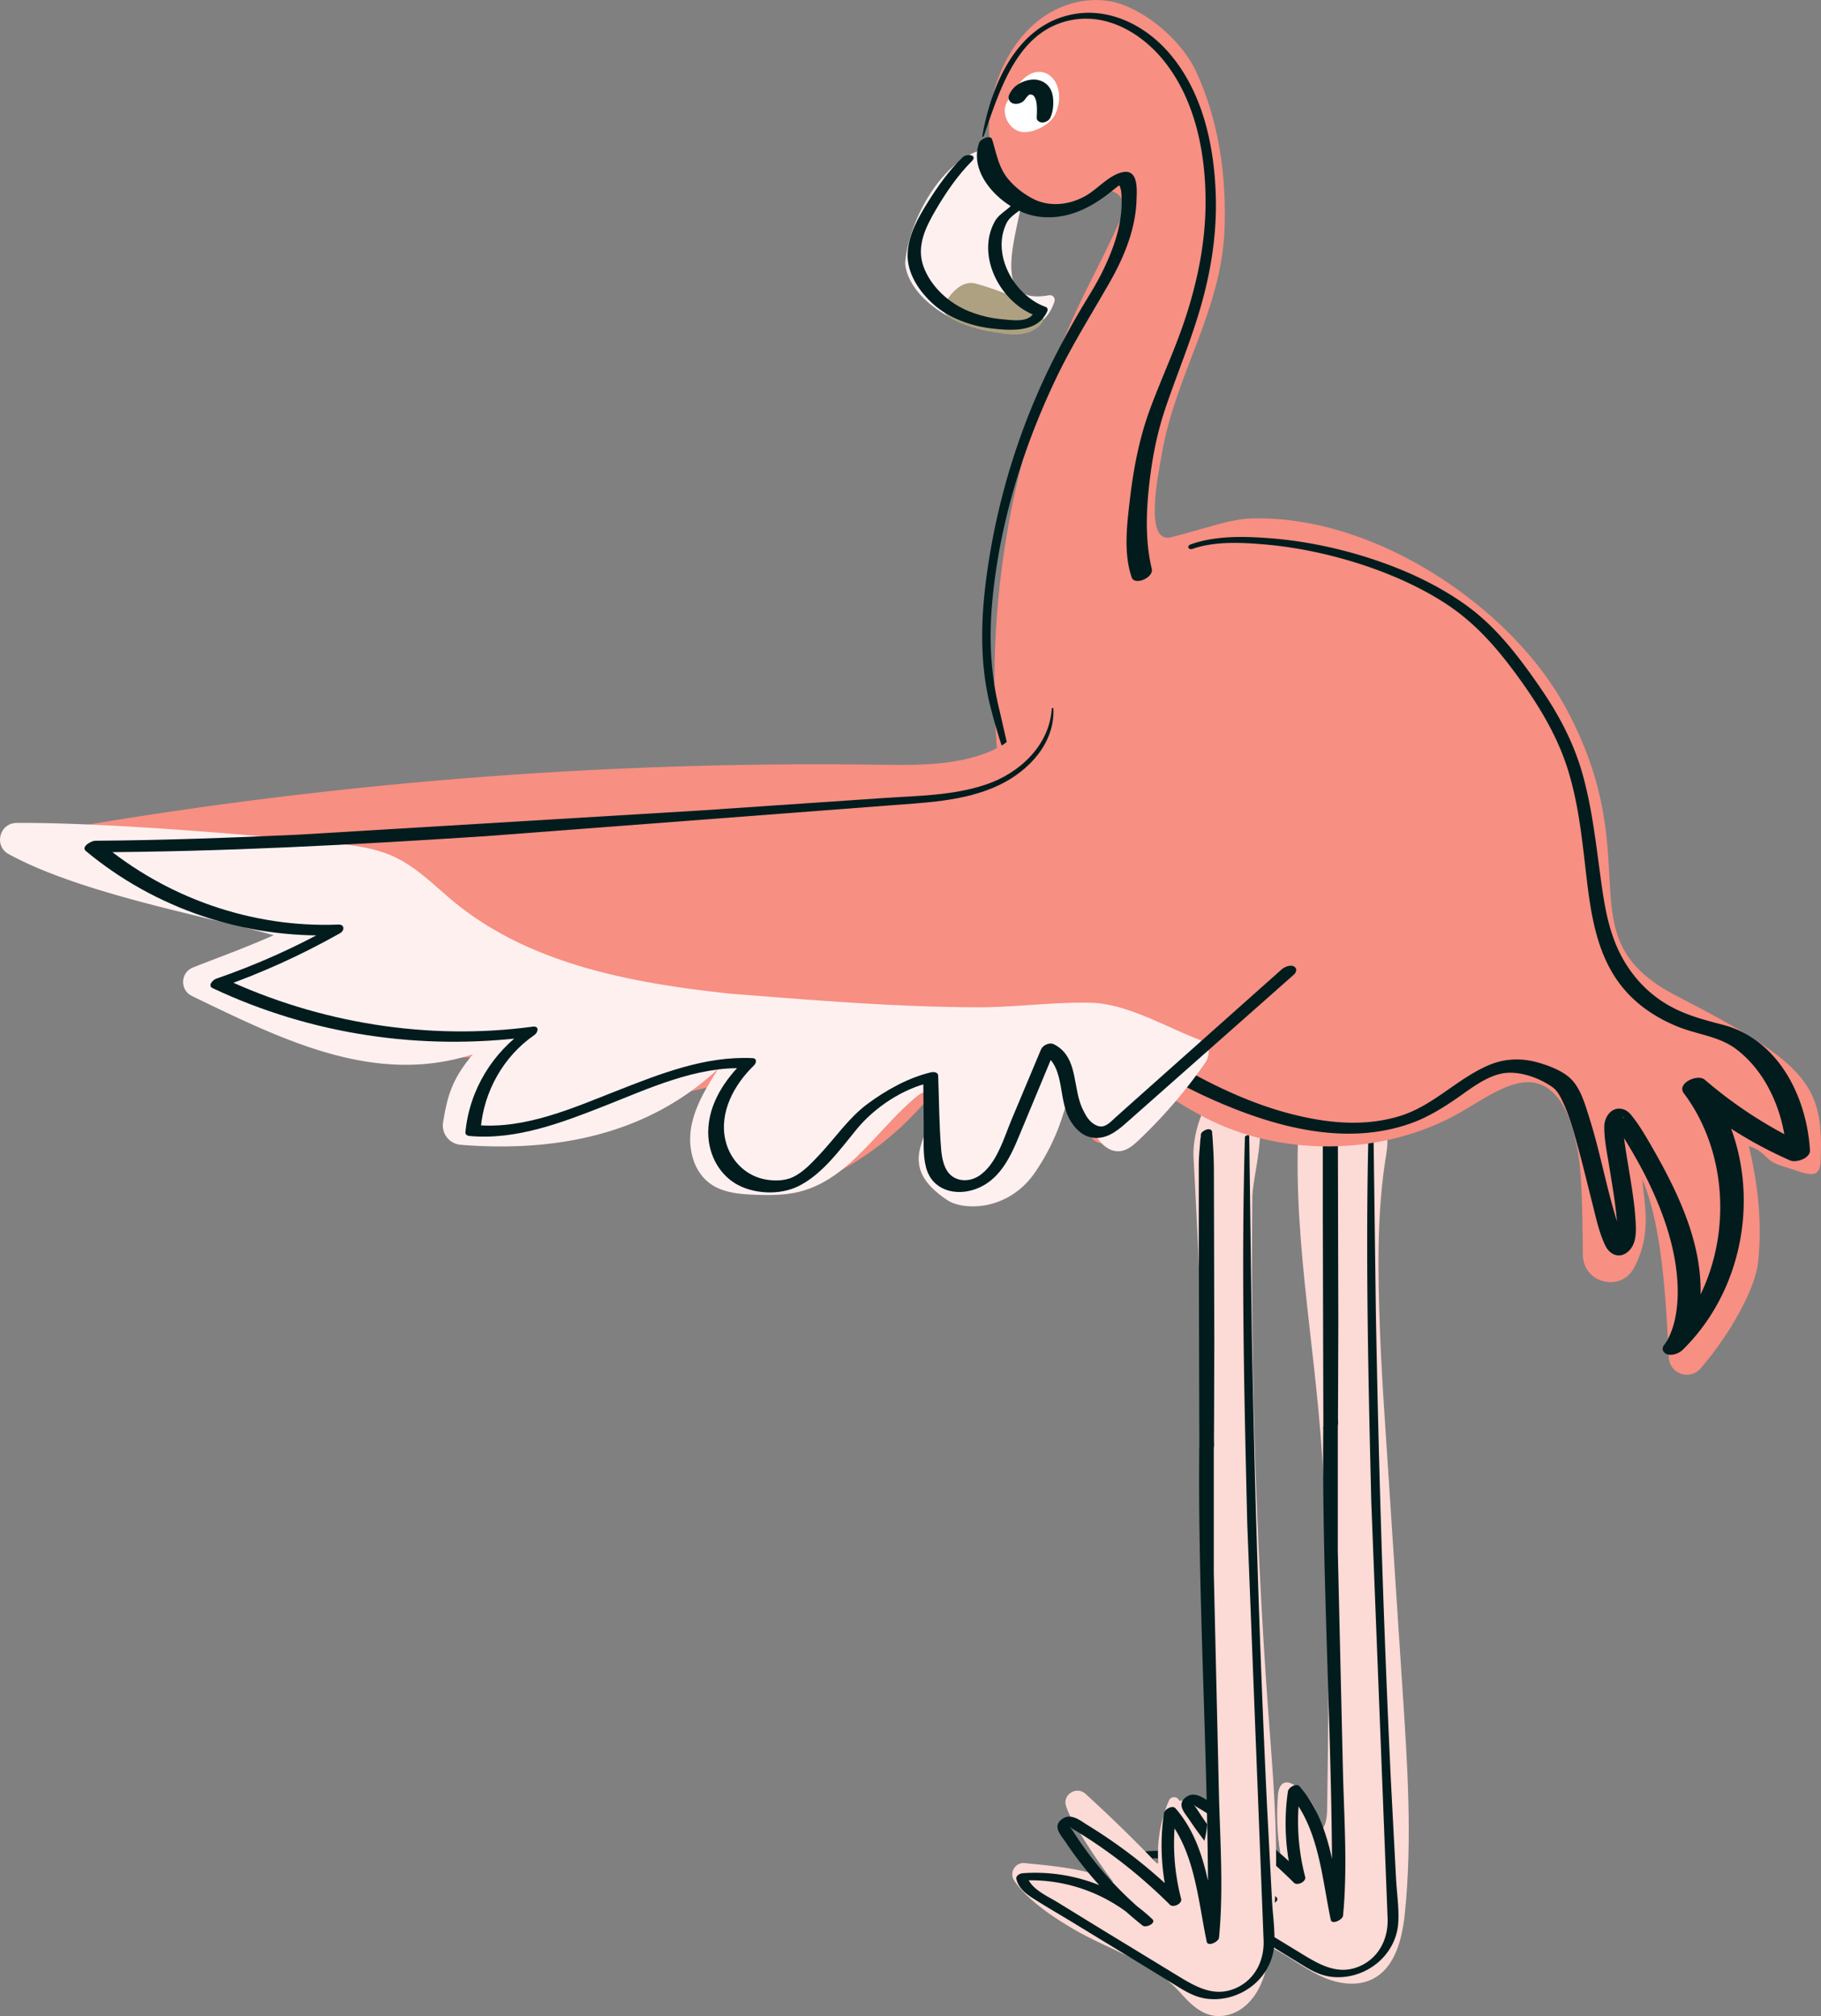
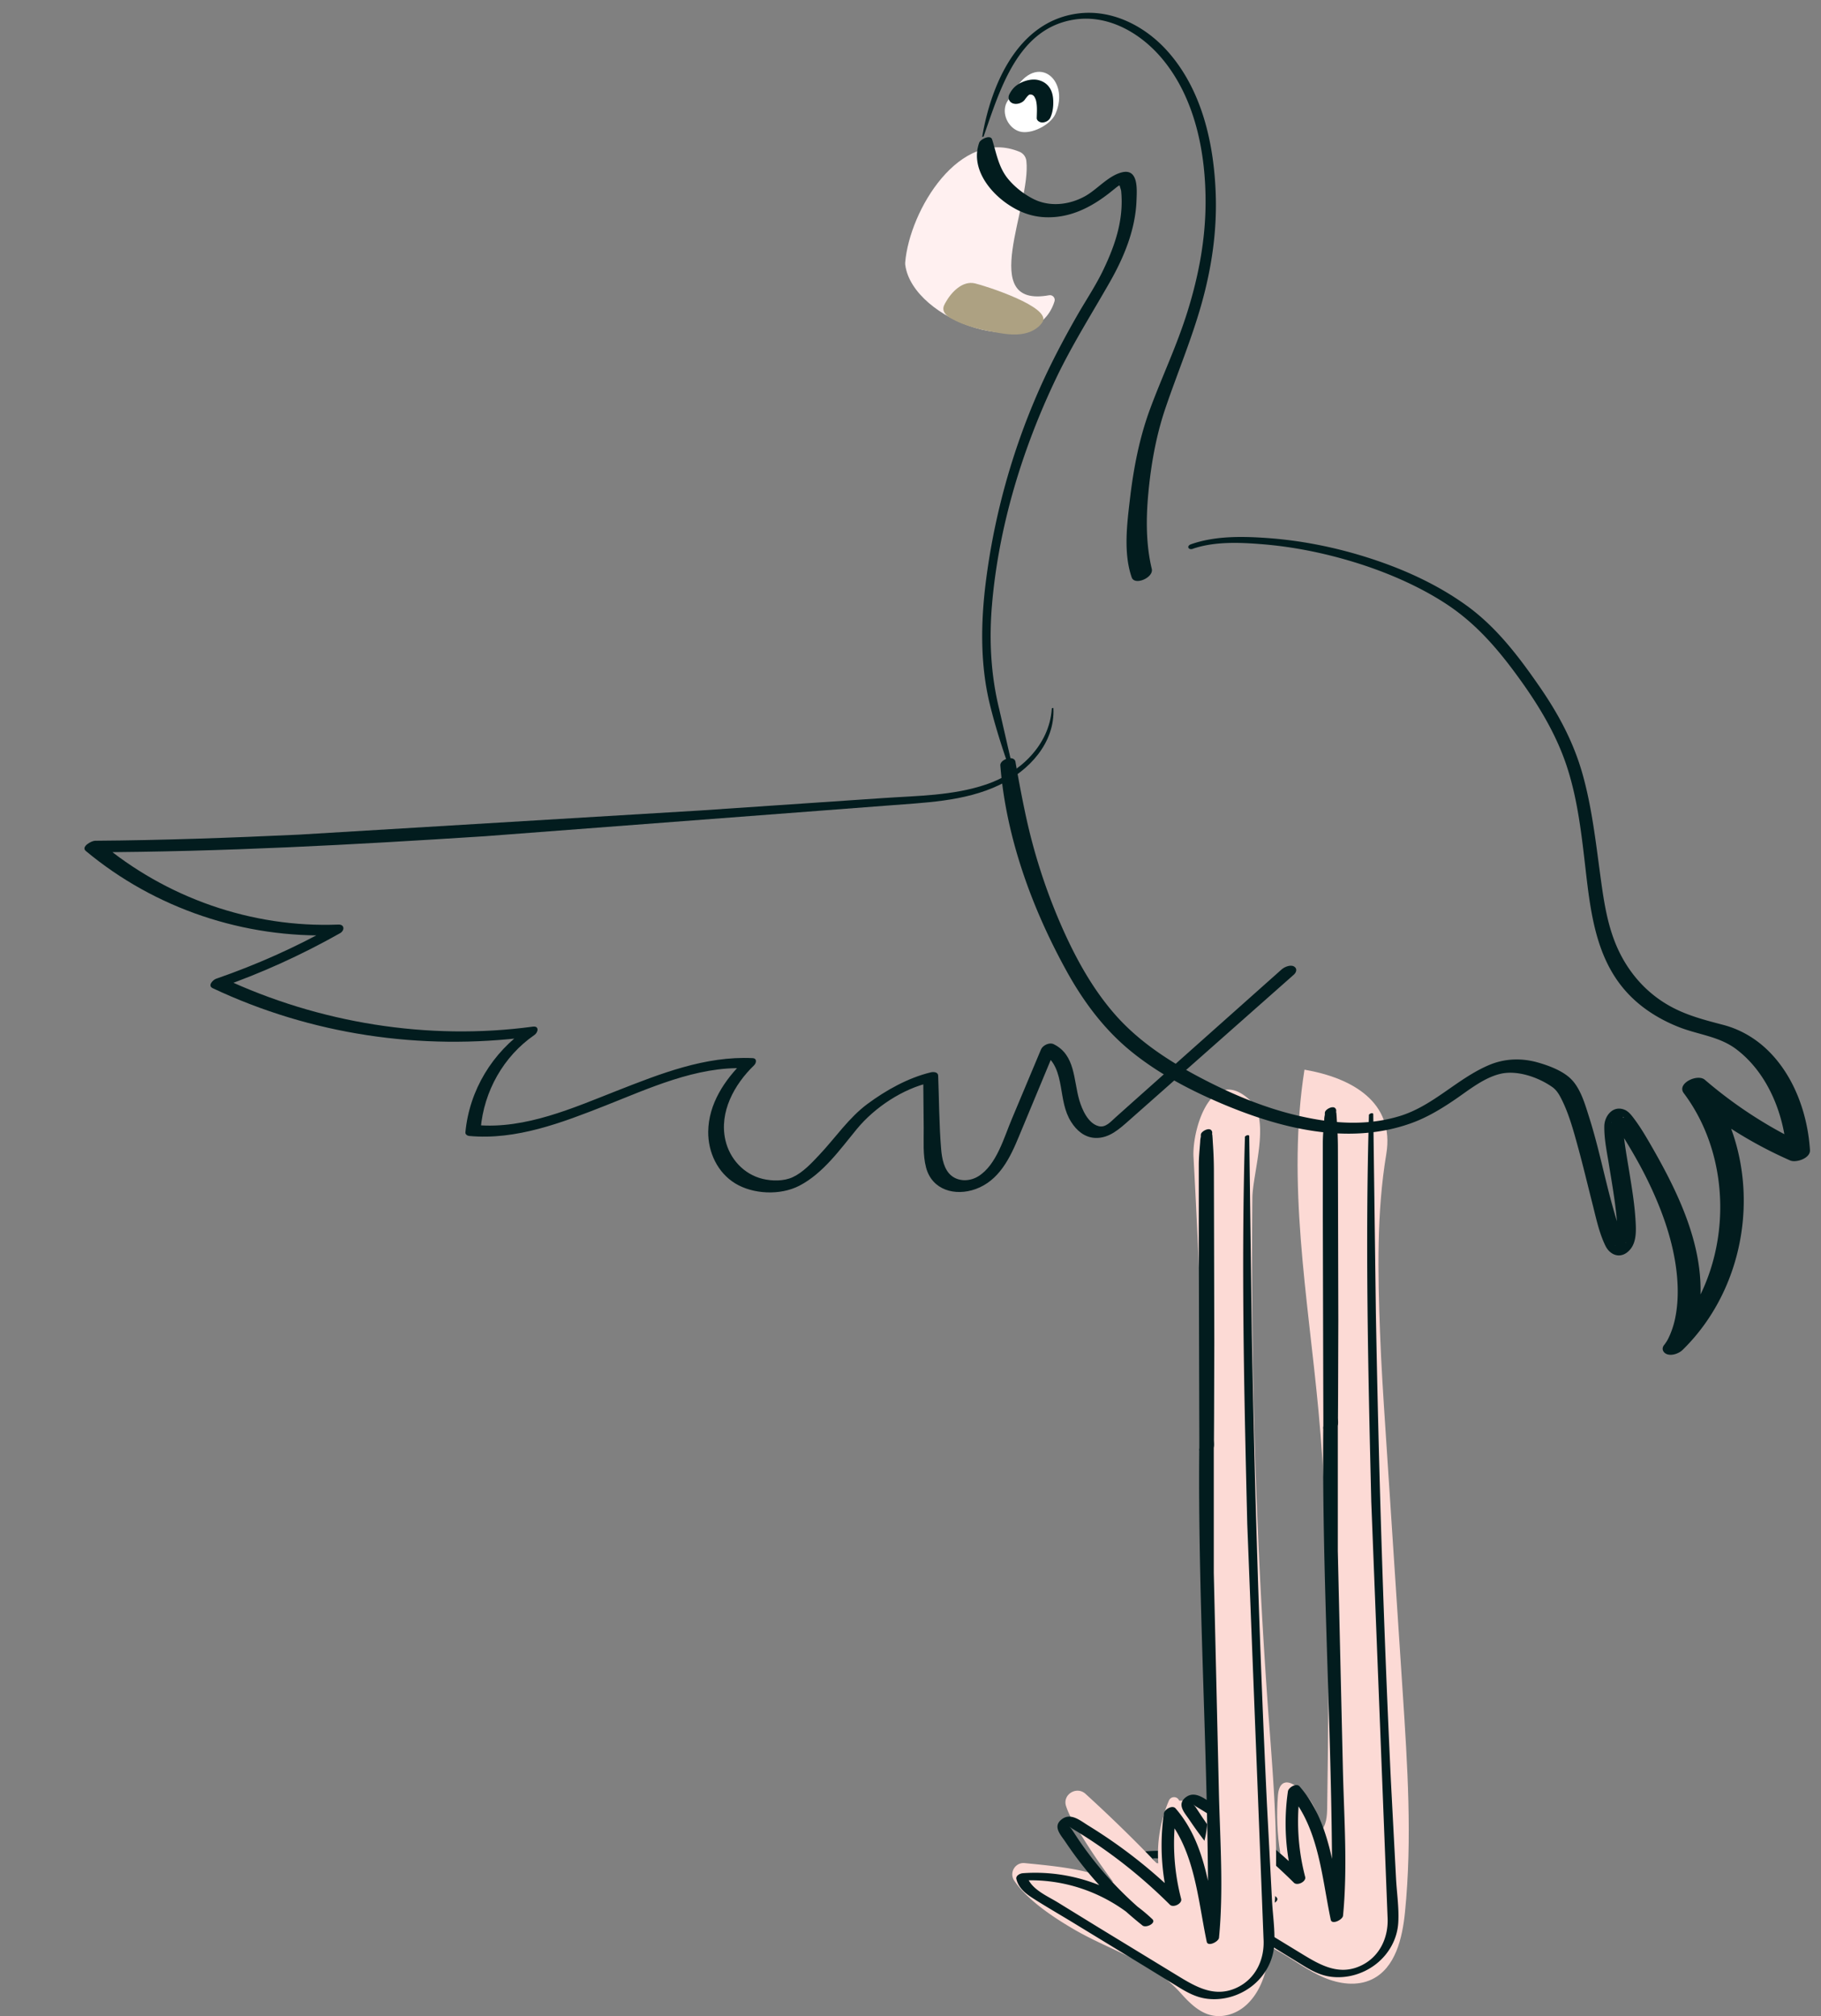
<svg xmlns="http://www.w3.org/2000/svg" viewBox="0 0 1032.51 1142.85">
  <rect x="0" y="0" width="1032.51" height="1142.85" fill="#808080" stroke="none" />
  <path d="M782.48 755.47c.68 18.24 1.87 36.46 3.07 54.68l9.78 149.05c2.72 41.51 5.45 83.25 1.31 124.65-1.48 14.78-5.4 31.73-18.78 38.17-8.44 4.06-18.61 2.62-27.22-1.05s-16.19-9.36-24.29-14.06c-24.52-14.21-53.88-19.29-76.86-35.87-4.82-3.48-9.78-8.88-8.09-14.58 17.34-1.6 35.06 1.23 51.04 8.14-13.18-11.4-23.01-26.63-27.97-43.33 11.38-2.47 22.88 3.43 32.25 10.36 9.36 6.93 18.12 15.26 29.2 18.85-1.76-10.8-2.21-21.8-1.33-32.71.23-2.83.96-6.22 3.64-7.17 1.93-.68 4.03.26 5.76 1.35 8.85 5.57 14.53 15.86 14.52 26.32 3.61-3.28 3.93-8.75 4-13.63 1.03-75.1 2.06-150.38-4.95-225.16-6.04-64.35-18.01-129.29-7.92-193.13 27.13 4.67 51.26 18.5 46.4 47.77-5.55 33.36-4.81 67.61-3.56 101.38z" fill="#fcdad5" />
  <path d="M776.19 632.23c-2.13 73.04-.43 146.19 1.33 219.22l9.22 235.03c.73 11.52-4.3 22.67-15.08 27.76-13.32 6.29-24.57-1.25-35.77-8.06l-43.72-26.66-21.96-13.51c-6.35-3.91-15.94-7.74-17.82-15.73l-3.67 3.32c25.7-1.75 50.91 7.65 69.47 25.44l5.6-3.56c-9.35-7.48-18.08-15.7-26.02-24.67a204.6 204.6 0 0 1-10.79-13.26c-1.93-2.59-3.8-5.22-5.6-7.9l-2.81-4.29c-.92-1.44-1.59-2.21-2.73-3.06-1.9-1.41 1.9 1.49 2.16 1.64l3.82 2.31c2.86 1.76 5.69 3.57 8.48 5.44 5.19 3.47 10.27 7.1 15.22 10.9 9.92 7.6 19.29 15.86 28.15 24.66 1.9 1.89 7.07-.61 6.36-3.33-4.29-16.45-5.11-33.35-2.66-50.17l-6.61 2.79c17.08 19.65 18.64 47.33 23.78 71.7.64 3.01 6.75-.04 6.96-2.29 2.59-26.73.67-54.23-.03-81l-2.93-125.7v-71.31l-8.23 1.95c.06.57.22.89.55 1.35 1.69 2.3 6.81-.42 7.53-2.5.55-1.59.22-3.7.24-5.33l.07-12.69.13-42.42-.23-96.83c0-5.37-.21-10.67-.58-16.03-.1-1.48-.15-2.97-.3-4.45-.06-.64-.65-1.73-.12-.46-.05-.11.09-.52.01-.61-.18-.19.34-1.3-.1 0l-5.9 1.96c-.32-1.02-.46-1.34-.42-.95.33 3.11 6.73 1.08 6.45-1.53-.05-.45-.17-.71-.44-1.07-1.33-1.79-5.34.32-5.9 1.96-.2.58-.04 1.12-.16 1.7.32-1.5-.03.34-.18 1.18-.11.66-.11 1.36-.16 2.03-.32 4.18-.75 8.39-.76 12.58v42.07l.25 97.08.05 16.44v4.7c.01.66-.36 2.6.12 1.15l7.53-2.5.53 1.23c-.44-4-8.2-1.37-8.23 1.95-.71 80.17 4.21 160.24 4.94 240.39.11 12.41.37 24.97-.83 37.34l6.96-2.29c-5.27-24.96-7.01-52.59-24.49-72.7-1.82-2.1-6.29.59-6.61 2.79-2.51 17.2-1.41 34.52 3.03 51.32l6.36-3.33c-10.81-10.67-22.38-20.52-34.71-29.38-5.73-4.12-11.61-8.02-17.61-11.71-4.51-2.77-9.93-7.51-15.1-3.44s-.47 8.77 2.2 12.76a212.28 212.28 0 0 0 12.05 16.27c9.41 11.49 20.05 21.88 31.67 31.12 1.99 1.58 7.88-1.38 5.6-3.56-19.58-18.64-46.54-28.06-73.46-26.1-1.6.12-4.14 1.35-3.67 3.32 1.28 5.25 5.39 8.36 9.76 11.13 7.11 4.52 14.41 8.75 21.61 13.11l42.38 25.83 18.74 11.51c4.92 3.01 9.79 5.53 15.59 6.26 8.86 1.12 17.99-1.5 25.09-6.87 7.52-5.69 12.45-14.31 13.03-23.78.5-8.15-.81-16.69-1.26-24.84l-2.88-54.8c-4.24-88.63-6.95-177.36-8.56-266.08l-1.48-112.54c.01-1.18-2.47-.43-2.5.59h0z" fill="#021c1e" />
  <path d="M719.38 973.81c3.18 43.48 7.14 87.38.79 130.51-1.64 11.17-4.15 22.68-12.28 31.03-2.96 3.04-6.62 5.37-10.69 6.57-12.63 3.73-20.89-4.47-27.95-12.34-15.64-17.46-39.69-23.93-59.96-35.71-10.82-6.29-26.35-16.24-34.21-27.8-3.05-4.49.54-10.5 5.94-9.96 16.81 1.67 38.47 3.57 50.31 10.9-8.16-10.81-15.68-22.1-22.5-33.79-1.69-2.89-3.31-6.15-4.39-9.46-2.11-6.51 5.99-11.51 11.05-6.9a833.42 833.42 0 0 1 41.36 40.37c-1.08-12.42 1.01-25.1 5.92-36.56 1.21-2.81 5.29-2.48 5.96.51l7.29 32.48c6.44-4.13 7.91-12.78 8.48-20.41 1.03-13.9 1.1-27.85 1.12-41.78a6033.19 6033.19 0 0 0-8.9-335.71c-.85-15.64 10.39-53.34 32.7-31.45 10.91 10.7.83 40.98.68 54.73-.68 62.48.38 124.98 3.05 187.4a3564.74 3564.74 0 0 0 6.21 107.37z" fill="#fcdad5" />
  <path d="M705.87 644.69c-2.13 73.04-.43 146.19 1.33 219.22l9.22 235.03c.73 11.52-4.3 22.67-15.08 27.76-13.32 6.29-24.57-1.25-35.77-8.06l-43.72-26.66-21.96-13.51c-6.35-3.91-15.94-7.74-17.82-15.73l-3.67 3.32c25.7-1.75 50.91 7.65 69.47 25.44l5.6-3.56c-9.35-7.48-18.08-15.7-26.02-24.67a204.6 204.6 0 0 1-10.79-13.26c-1.93-2.59-3.8-5.22-5.6-7.9l-2.81-4.29c-.92-1.44-1.59-2.21-2.73-3.06-1.9-1.41 1.9 1.49 2.16 1.64l3.82 2.31c2.86 1.76 5.69 3.57 8.48 5.44 5.19 3.47 10.27 7.1 15.22 10.9 9.92 7.6 19.29 15.86 28.15 24.66 1.9 1.89 7.07-.61 6.36-3.33-4.29-16.45-5.11-33.35-2.66-50.17l-6.61 2.79c17.08 19.65 18.64 47.33 23.78 71.7.64 3.01 6.75-.04 6.96-2.29 2.59-26.73.67-54.23-.03-81l-2.93-125.7V820.4l-8.23 1.95c.06.57.22.89.55 1.35 1.69 2.3 6.81-.42 7.53-2.5.55-1.59.22-3.7.24-5.33l.07-12.69.13-42.42-.23-96.83c0-5.37-.21-10.67-.58-16.03-.1-1.48-.15-2.97-.3-4.45-.06-.64-.65-1.73-.12-.46-.05-.11.09-.52.01-.61-.18-.19.34-1.3-.1 0l-5.9 1.96c-.32-1.02-.46-1.34-.42-.95.33 3.11 6.73 1.08 6.45-1.53-.05-.45-.17-.71-.44-1.07-1.33-1.79-5.34.32-5.9 1.96-.2.58-.04 1.12-.16 1.7.32-1.5-.03.34-.18 1.18-.11.66-.11 1.36-.16 2.03-.32 4.18-.75 8.39-.76 12.58v42.07l.25 97.08.05 16.44v4.7c.01.66-.36 2.6.12 1.15l7.53-2.5.53 1.23c-.44-4-8.2-1.37-8.23 1.95-.71 80.17 4.21 160.24 4.94 240.39.11 12.41.37 24.97-.83 37.34l6.96-2.29c-5.27-24.96-7.01-52.59-24.49-72.7-1.82-2.1-6.29.59-6.61 2.79-2.51 17.2-1.41 34.52 3.03 51.32l6.36-3.33c-10.81-10.67-22.38-20.52-34.71-29.38-5.73-4.12-11.61-8.02-17.61-11.71-4.51-2.77-9.93-7.51-15.1-3.44s-.47 8.77 2.2 12.76a212.28 212.28 0 0 0 12.05 16.27c9.41 11.49 20.05 21.88 31.67 31.12 1.99 1.58 7.88-1.38 5.6-3.56-19.58-18.64-46.54-28.06-73.46-26.1-1.6.12-4.14 1.35-3.67 3.32 1.28 5.25 5.39 8.36 9.76 11.13 7.11 4.52 14.41 8.75 21.61 13.11l42.38 25.83 18.74 11.51c4.92 3.01 9.79 5.53 15.59 6.26 8.86 1.12 17.99-1.5 25.09-6.87 7.52-5.69 12.45-14.31 13.03-23.78.5-8.15-.81-16.69-1.26-24.84l-2.88-54.8c-4.24-88.63-6.95-177.36-8.56-266.08l-1.48-112.54c.01-1.18-2.47-.43-2.5.59h0z" fill="#021c1e" />
  <path d="m513.24,148.82c2.5-29.67,30.93-76.77,64.84-62.78,2.12.87,3.59,2.85,3.86,5.12,2.96,25.36-28.24,83.7,12.9,76.2,2.01-.37,3.67,1.53,3.06,3.48-11.19,35.92-80.5,10.95-84.62-20.7-.06-.44-.06-.88-.03-1.33Z" fill="#fff0f0" />
  <path d="m552.76,160.63c-6.97-1.59-13.28,4.74-16.83,11.18-.5.92-1,1.89-1.06,2.94-.15,2.58,2.2,4.51,4.38,5.74,7.69,4.35,16.41,6.29,25.03,7.87,6.33,1.16,12.97,2.13,19.06-.01,3.02-1.06,5.94-2.97,7.72-5.7,5.59-8.57-32.73-20.75-38.3-22.02Z" fill="#ada182" />
-   <path d="m545.81,89.14c-7.62,7.39-13.97,16.27-19.58,25.24s-10.96,18.31-11.59,28.83c-.69,11.6,6.71,22.37,15.14,29.72s20.65,11.85,32.02,13.2,26.8,2.54,32.07-9.86c.38-.89-.03-1.95-.96-2.28-17.55-6.23-31.06-29.52-22.18-47.56,2.31-4.69,8.06-6.58,11.03-10.89,2.27-3.3,3.23-7.43,2.92-11.39s-1.77-7.98-4.2-11.29c-1.3-1.78-3.12-2.88-4.51-4.48-2.19-2.51.61-1.6-3.77-.96l-1.65-3.91c.91-.79-1.36.77-1.21.68-4.62,2.74.26,5.64,3.82,3.53.97-.58,1.94-1.15,2.8-1.89,1.9-1.64,1.02-4.3-1.65-3.91s-5.6,2.32-6.71,4.98c-1.76,4.26,2.69,5.97,5.03,8.68,3.71,4.29,5.64,10.9,3.76,16.4-2.07,6.06-9.28,7.99-12.34,13.52-10.97,19.86,3.56,46.44,23.4,53.49l-.96-2.28c-2.76,6.49-12.46,4.75-18.09,4.28-6.47-.54-12.83-2.08-18.87-4.48-11.28-4.49-21.79-13.91-25.95-25.56s1.52-22.57,7.04-32.04,12.36-19.5,20.37-27.52c3.6-3.6-2.77-4.57-5.18-2.23h0Z" fill="#021c1e" />
-   <path d="M694.25 131.07c1.37-30.62-3.1-62.43-15.93-90.26-7.47-16.21-24.78-31.7-41.46-38.05-15.17-5.78-32.99-2.09-46.15 7.42s-21.96 24.19-26.64 39.74c-4.64 15.41-4.95 36.93 2.75 51.06 7.69 14.13 24.96 19.34 40.14 13.99 6.59-2.32 12.24-7.07 19.62-7.18 2.91-.04 5.83.87 7.88 2.95 4.31 4.39 2.32 10.2.19 15.07-7.13 16.33-15.77 31.95-23.34 48.08-41.66 88.82-55.9 185.61-42.72 282.83 2.85 21.06 4.24 49.4 12.39 69.02 17.69 42.57 54.87 83.18 102.65 107.96 40.93 21.22 99.11 23.01 145.13-3.54 16.27-9.39 35.28-24.07 49.98-12.39 9.26 7.35 12.58 19.74 15.18 31.27 3.39 15.05 3.23 39.96 3.58 62.5.24 15.75 21.3 21.16 28.87 7.34 10.54-19.27 5.91-36.78 4.75-50.5 11.19 25.75 13.48 67.75 15.1 101.15.44 9.18 11.86 13.2 17.91 6.27 15.61-17.89 31.13-44.44 32.77-60.69 2.26-22.3-.1-43.69-5.31-65.48 11.2 3.97 8 8.18 19.41 11.5s20.8 9.22 21.3-2.65c1.77-42.48-5.96-55.05-81.41-93.8-65.48-33.63-14.59-75.02-63.71-164.6-30.09-54.87-106.19-107.96-176.99-106.19-12.51.31-22.12 4.42-46.02 10.62-15.58 4.04-7.69-34.26-5.31-47.79 7.81-44.42 33.36-80.25 35.4-125.66z" fill="#f78f82" />
  <path d="M573.38 54.69c13-27 34-10 25 10-2.79 6.2-13.8 11.78-20.31 9.83s-10.35-10.26-7.31-16.34c2.72-5.43 9.2-7.71 15.16-8.84.43-.08.94-.13 1.23.2s-.2 1-.5.68" fill="#fff" />
  <g fill="#021c1e">
    <path d="M595.56 66.65c1.39-3.04 1.78-6.54 1.62-9.85-.11-2.33-.62-4.85-1.9-6.83-1.48-2.31-3.49-3.71-6.12-4.47-2.45-.71-5.15-.42-7.56.31-1.95.59-3.76 1.5-5.38 2.73-1.73 1.31-3 3.08-3.95 5-1.03 2.08-.04 4.39 2.13 5.11s5.3-.2 6.69-2.19c.64-.91 1.37-1.81 2.15-2.6l-.97.98.87-.83.45-.36c.75-.56-.38.26-.57.35.33-.14.64-.36.96-.52.72-.37-1.37.44-.62.24l.59-.15c.22-.05.94-.16-.05 0s-.28.05-.05.03l.98-.02c.5 0-1.39-.17-.57-.03l.46.07c.33.06.64.15.96.25l-1.07-.35a6.66 6.66 0 0 1 1.56.77l-.88-.61a6.41 6.41 0 0 1 1.48 1.46l-.64-.85c.64.89 1.05 1.88 1.39 2.93l-.31-1.01c.76 2.49.77 5.1.72 7.68l.02-.99-.12 4.1c.07 1.62 2 2.54 3.41 2.43 1.75-.13 3.57-1.13 4.32-2.78h0zm-37.83 10.62c9.27-26.32 19.21-61.33 51.59-66.2 19.38-2.92 37.71 7.89 49.75 22.37 18.65 22.43 24.63 53.39 24.49 81.84-.11 20.91-3.99 41.24-10.2 61.16s-14.5 37.02-21.39 55.73c-5.89 16.01-9.22 33.16-11.21 50.06-1.69 14.38-3.91 31.05.91 45.06 1.67 4.86 12.57.13 11.39-4.81-3.33-13.88-3.28-28.57-1.97-42.71 1.5-16.26 4.38-32.62 9.62-48.11 6.71-19.82 14.84-39.06 20.52-59.24s8.79-40.82 8.11-61.85c-.93-28.75-7.62-59.34-27.23-81.41-12.81-14.41-31.72-24.17-51.34-21.45-33.62 4.65-48.72 39.89-53.84 69.69-.07.38.73.12.82-.12h0zm16.37 357.59l-7.49-32.66c-4.8-19.41-5.84-39.29-4.16-59.2 3.74-44.31 17.14-88.25 36.23-128.28 9.05-18.99 20.18-36.57 30.58-54.79 8.09-14.19 14.54-29.83 15.14-46.29.22-6.07 1.26-18.41-8.42-15.91-7.73 2-13.9 9.7-20.8 13.52-9.08 5.01-20.32 6.24-29.68 1.32-5.17-2.71-9.89-6.4-13.67-10.85-5.63-6.65-6.78-14.61-9.28-22.62-.95-3.04-6.65-.14-7.33 1.76-4.92 13.75 5.03 27.27 16.04 34.79 8.06 5.5 16.23 8.1 26.18 7.42 11.87-.8 22.25-6.39 31.46-13.57l4.56-3.65c.69-.55 2.99-1.56 3.42-2.43-.29.58-.91-.04-1.89.35s-.32-.74-.4-.09c-.13 1.01 1.01 3.54 1.12 4.7 1.52 16.03-3.35 30.48-10.23 44.79-4.26 8.87-9.8 17.08-14.69 25.61-5.2 9.07-10.18 18.28-14.81 27.65-18.93 38.32-31.5 80.24-36.92 122.65-2.97 23.23-3.41 47.29 2.18 70.18 3.01 12.32 6.9 24.41 11.06 36.39.27.78 1.99.02 1.81-.77h0z" />
    <path d="M676.37 311.06c12.22-4.16 26.33-3.61 39-2.59 17.92 1.43 35.76 5.05 52.93 10.34s35.49 13 51.27 23.25c17.34 11.27 29.91 26.02 41.93 42.66 11.29 15.62 21.3 32.24 27.21 50.69 5.83 18.19 8 37.3 10.18 56.19 3.13 27.09 6.26 55.21 27.46 74.88 7.38 6.85 16.25 12.05 25.58 15.73 10.85 4.29 22.73 5.24 32.3 12.37 18.4 13.72 27.85 38.12 28.86 60.46l11.26-5.85c-20.88-9.62-40.28-22.15-57.72-37.12-4.15-3.56-16.07 2.08-11.94 7.58 30.91 41.16 26.88 105.22-9.98 141.44l10.42 2.86c6.49-7.58 8.67-19.74 9.04-29.28 1.18-30.84-13.69-60.67-28.72-86.6-2.7-4.66-5.48-9.31-8.7-13.62-1.48-1.97-3.2-4.36-5.56-5.35-6.55-2.75-11.43 3.37-11.54 9.24-.14 7.2 1.45 14.57 2.59 21.64 1.47 9.06 3.07 18.12 4.08 27.25.42 3.78.77 7.6.74 11.41-.02 2.84-.76 5-1.05 7.47 0 .05-.36-.01.23-.21 1.52-.5 5.59-1.65 5.51-1.48.15-.33.23.72-.13-.27-.05-.13-.29-.38-.64-.97-1.58-2.65-2.53-5.78-3.47-8.7-6.51-20.17-10.08-41.18-16.52-61.37-2.25-7.06-4.68-15.78-10.01-21.25-4.74-4.87-12.92-7.88-19.29-9.66-9.04-2.51-18.45-2.2-27.15 1.43-18.23 7.63-31.67 23.13-50.86 29.01s-38.84 4.2-57.71-.22c-19.38-4.53-37.91-12.35-55.48-21.6s-34.76-20.38-48.2-35.67c-13.53-15.39-23.43-33.93-31.49-52.66a328.37 328.37 0 0 1-19.03-59.47c-2.24-10.31-4.19-20.75-6-31.15-.71-4.1-8.86-1.46-8.58 2.04 3.22 40.75 17.98 81.13 37.67 116.74 9.34 16.9 20.93 32.54 35.9 44.86s32.43 21.67 50.31 29.37c33.89 14.59 73.05 24.76 109.11 11.8 8.95-3.22 17.04-8.11 24.86-13.44s16.24-12.28 25.66-14.52 21.3 1.81 29.34 7.4c2.41 1.68 3.83 3.99 5.15 6.58 4.36 8.51 6.91 18.02 9.44 27.2 2.95 10.71 5.51 21.53 8.25 32.3 2.02 7.94 3.76 16.46 7.35 23.88 2.94 6.08 9.56 7.84 14.32 1.89 3.59-4.5 3.09-11.45 2.76-16.82-.54-8.76-1.99-17.47-3.38-26.13-1.31-8.14-2.85-16.3-3.55-24.52-.12-1.4-.23-2.81-.22-4.21a28.24 28.24 0 0 1 .04-1.6c.04-.74-.18-1.37.07-.93-.44-.79 1.29-.61-.1-.1-.44.16-6.61 3.36-6.58 2.28 0 .33.17-.07.32.2.27.47 1.03.95 1.41 1.36 2.79 2.96 4.92 6.64 7.02 10.1 4.26 7.01 8.33 14.22 11.93 21.6 7.43 15.23 13.55 31.72 15.94 48.56 1.39 9.82 1.61 20.08-.46 29.84-.64 3.02-1.58 6-2.78 8.85-.42.99-.88 1.95-1.36 2.9-.66 1.32.32-.51-.11.2-.23.37-.43.76-.68 1.12-.39.55-.73 1.12-1.17 1.64-1.83 2.13-.71 4.57 1.67 5.37 2.8.94 6.73-.52 8.75-2.5 40.5-39.67 46.53-107.43 12.56-153.06l-11.94 7.58c18.12 15.69 38.37 28.43 60.31 38.1 3.41 1.5 11.56-1.24 11.26-5.85-1.31-20.39-8.88-41.82-23.69-56.35-7.12-6.99-15.83-12.11-25.49-14.64-10.7-2.81-20.95-5.4-30.67-10.9-14.42-8.15-24.94-21.09-30.89-36.44-4.72-12.18-6.46-25.04-8.21-37.91-2.57-18.94-4.77-38.21-9.93-56.67s-13.88-34.55-24.55-49.96c-11.94-17.25-24.6-33.92-41.81-46.21-15.61-11.15-33.22-19.34-51.36-25.44-19.59-6.58-40.04-10.9-60.66-12.41-14.39-1.05-29.93-1.35-43.72 3.5-2.67.94-1.53 3.47 1.09 2.57h0z" />
  </g>
-   <path d="M498.94 433.51a2512.29 2512.29 0 0 0-464.68 36.58c-7.78 1.35-16.81 3.69-19.78 11.01 53.03 10.69 105.41 24.63 156.74 41.72L115.33 555c60.19 27.8 126.6 56.25 190.69 39.3-18.84 11.95-32.93 31.17-38.66 52.73l167.54-38.32c4.45-1.02 10.17-1.54 12.55 2.35 2.43 3.98-.86 8.94-4.13 12.27-6.4 6.53-13.53 12.64-17.82 20.71-4.3 8.07-5.02 18.94 1.13 25.7 8.11 8.9 22.66 6.18 33.78 1.56a170.08 170.08 0 0 0 60.66-42.77c3.58-3.95 8.28-8.5 13.39-6.99 3.51 1.04 5.59 4.66 6.67 8.15 5.19 16.76-1.37 41.11 14.88 47.73 13.49 5.5 26-9.32 33.12-22.03l17.92-31.99c8.94 2.04 5.97 17.1 13.14 22.82 6.7 5.36 16.22-1.02 22.28-7.09l83.62-83.57c3.2-3.2 6.51-6.57 7.89-10.88 1.75-5.48.06-11.4-1.78-16.85-12.47-36.93-32.31-71.35-58.02-100.64-15.81-18.02-60.45-56.83-85.57-33.57-11.33 10.49-5.92 21.99-24.22 30.93-19.5 9.52-44.29 9.25-65.46 8.94z" fill="#f78f82" />
-   <path d="M414.02 563.27c-55.29-5.93-113.03-16.47-156.1-51.64-11.09-9.05-21.19-19.73-34.15-25.82-11.54-5.43-24.51-6.82-37.19-8.13-33.97-3.51-124.43-11.58-177.18-11.2-9.66.07-13.02 12.98-4.55 17.63 41.61 22.85 114.91 35.81 150.35 46.05-20.88 9.04-30.63 12.24-45.81 18.29-7.11 2.83-7.49 12.76-.6 16.1 52.32 25.39 104.07 50.91 159.33 33.08-11.92 14.23-14.43 23.53-16.89 38.61-1.03 6.33 3.59 12.18 9.98 12.69 64.86 5.18 112.27-11.47 146.15-43.24-6.48 10.21-13.08 20.75-15.33 32.63s.86 25.6 10.69 32.65c7.12 5.11 16.36 5.93 25.11 6.27 8.73.34 17.6.35 26.05-1.87 27.97-7.32 44.02-35.98 66.37-54.2 1.13-.92 2.41-1.68 3.81-2.08 9.07-2.61 2.9 14.67.67 22.25-2.87 9.76-11.29 23.34 12.41 38.93 3.24 2.13 7.29 3.14 11.66 3.45 14.92 1.08 29.16-6.33 37.69-18.61 9.32-13.43 15.94-28.74 19.2-44.76 7.03 3.16 9.85 11.4 12.95 18.46s8.94 14.64 16.59 13.71c4.13-.5 7.49-3.43 10.51-6.3a284.4 284.4 0 0 0 37.39-43.41c1.15-1.65 1.96-3.54 2.13-5.54.49-5.44-3.58-7.23-7.24-8.67-18.65-7.36-39.52-19.7-59.61-20.18-21.06-.5-43.19 2.65-64.54 2.57-46.88-.17-93.17-4.07-139.84-7.72z" fill="#fff0f0" />
  <path d="M596.36 401.78c-1.41 20.83-18.25 36.46-37.11 42.86s-38.86 6.42-58.29 7.74l-103.94 7.05-227.53 13.69c-38.51 1.79-77.05 3.19-115.6 3.46-1.95.01-8.18 3.34-5.23 5.8 39.23 32.71 89.91 49.64 140.9 47.72l-.93-4.91c-21.1 11.84-43.21 21.7-66.07 29.61-1.9.66-4.97 3.93-1.99 5.34 55.93 26.37 118.07 35.54 179.31 27.64l-.9-4.75c-19.79 13.49-32.85 34.96-35.1 58.86-.11 1.16 1.13 1.94 2.13 2.03 26.69 2.49 52.68-7.55 77.06-17.14s51.88-22.49 79.52-21.21l-.79-4.1c-10.93 10.61-20.09 24.3-20.24 40.06-.11 11.6 5.24 23.11 15.28 29.27s25.48 6.98 36.4 1.33c13.49-6.98 23.14-20.66 32.58-32.12 10.12-12.29 26.14-22.95 41.82-26.41l-4.15-1.86.25 27.64c.07 7.36-.56 15.19 1.33 22.39 3.39 12.9 16.53 16.44 28.11 12.26 13.28-4.8 19.48-17.53 24.52-29.76l20.74-49.86-7.12 3.01c6.93 3.4 8.91 11.51 10.16 18.5s1.94 13.82 5.83 19.99c3.1 4.93 7.59 8.84 13.62 9.12 8.01.37 13.87-5.18 19.47-10.11l93.21-82.43c1.55-1.38 2.07-3.56.03-4.68s-5.37.31-6.95 1.71l-83.95 74.74-10.28 9.19c-2.63 2.35-5.58 5.92-9.49 4.93-6.05-1.53-9.46-9.47-11.02-14.8-3.33-11.38-2.16-25.66-14.58-31.71-2.38-1.16-6.16.69-7.12 3.01l-16.44 39.18c-4.54 10.64-8.67 26.24-19.1 32.72-4.54 2.82-10.72 3.18-15.08-.19s-5.57-9.88-6.01-15.24c-1.15-13.8-1.15-27.79-1.68-41.63-.08-2.05-2.64-2.22-4.15-1.86-12.88 3.1-25.36 10.08-35.94 17.91s-18.17 19.19-27.31 28.89c-4.36 4.62-9.24 9.95-15.11 12.65-5.02 2.32-11.69 2.22-16.98.95-10.71-2.58-18.72-11.34-21.15-21.97-3.64-15.93 5.09-31.63 16.22-42.38 1.33-1.28 1.86-3.97-.79-4.1-26.84-1.32-52.5 8.9-77.04 18.53s-51.77 21.8-79.27 19.42l2.13 2.03c1.81-21.17 12.89-40.97 30.44-53.08 2.21-1.52 2.86-5.26-.9-4.75-59.43 8.03-121.18-2.03-175.41-27.45l-1.99 5.34c23.59-8.21 46.33-18.57 68.09-30.84 2.76-1.56 2.64-5.06-.93-4.91-49.01 1.96-97.81-15.16-135.24-46.79l-5.23 5.8c74.56-.18 149.11-4.29 223.5-9.08l226.99-17.29c21.71-1.77 44.78-2.19 64.78-11.78 16.79-8.05 31.54-23.77 30.63-43.43-.02-.46-.91-.15-.94.22h0z" fill="#021c1e" />
</svg>